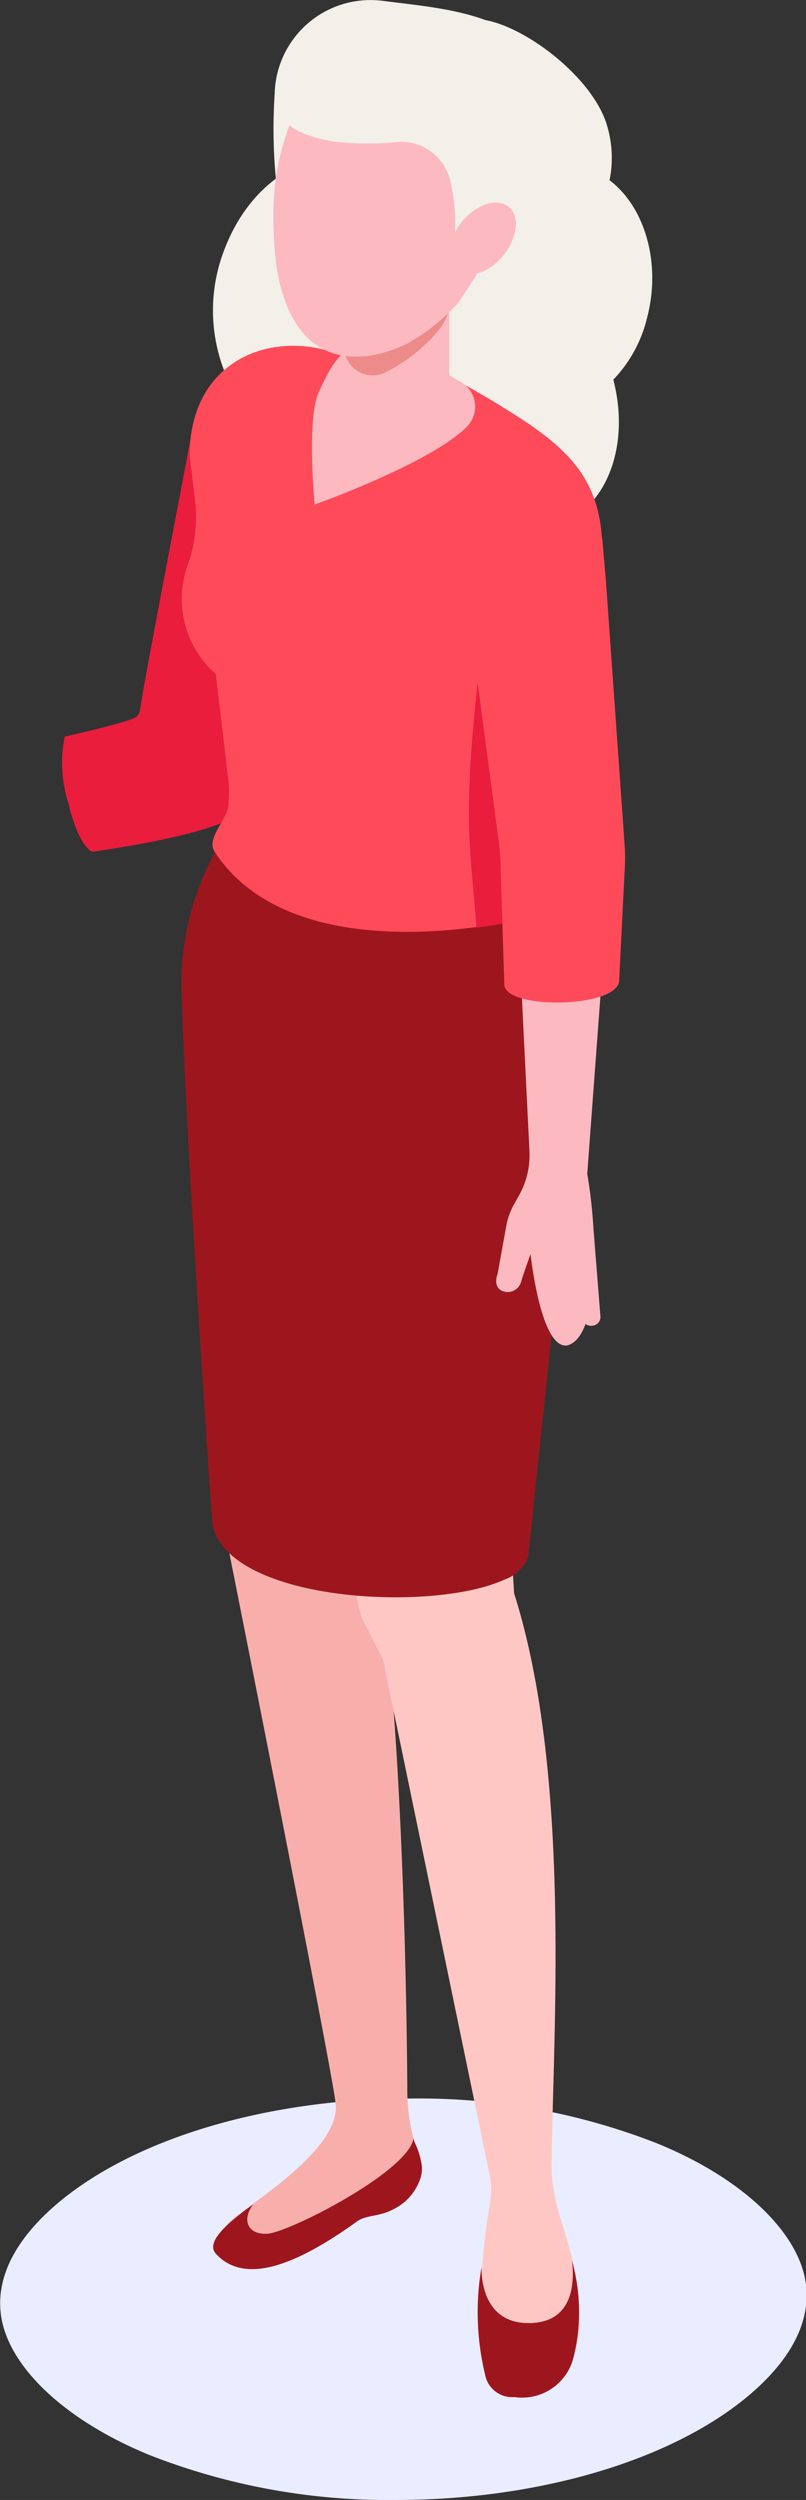
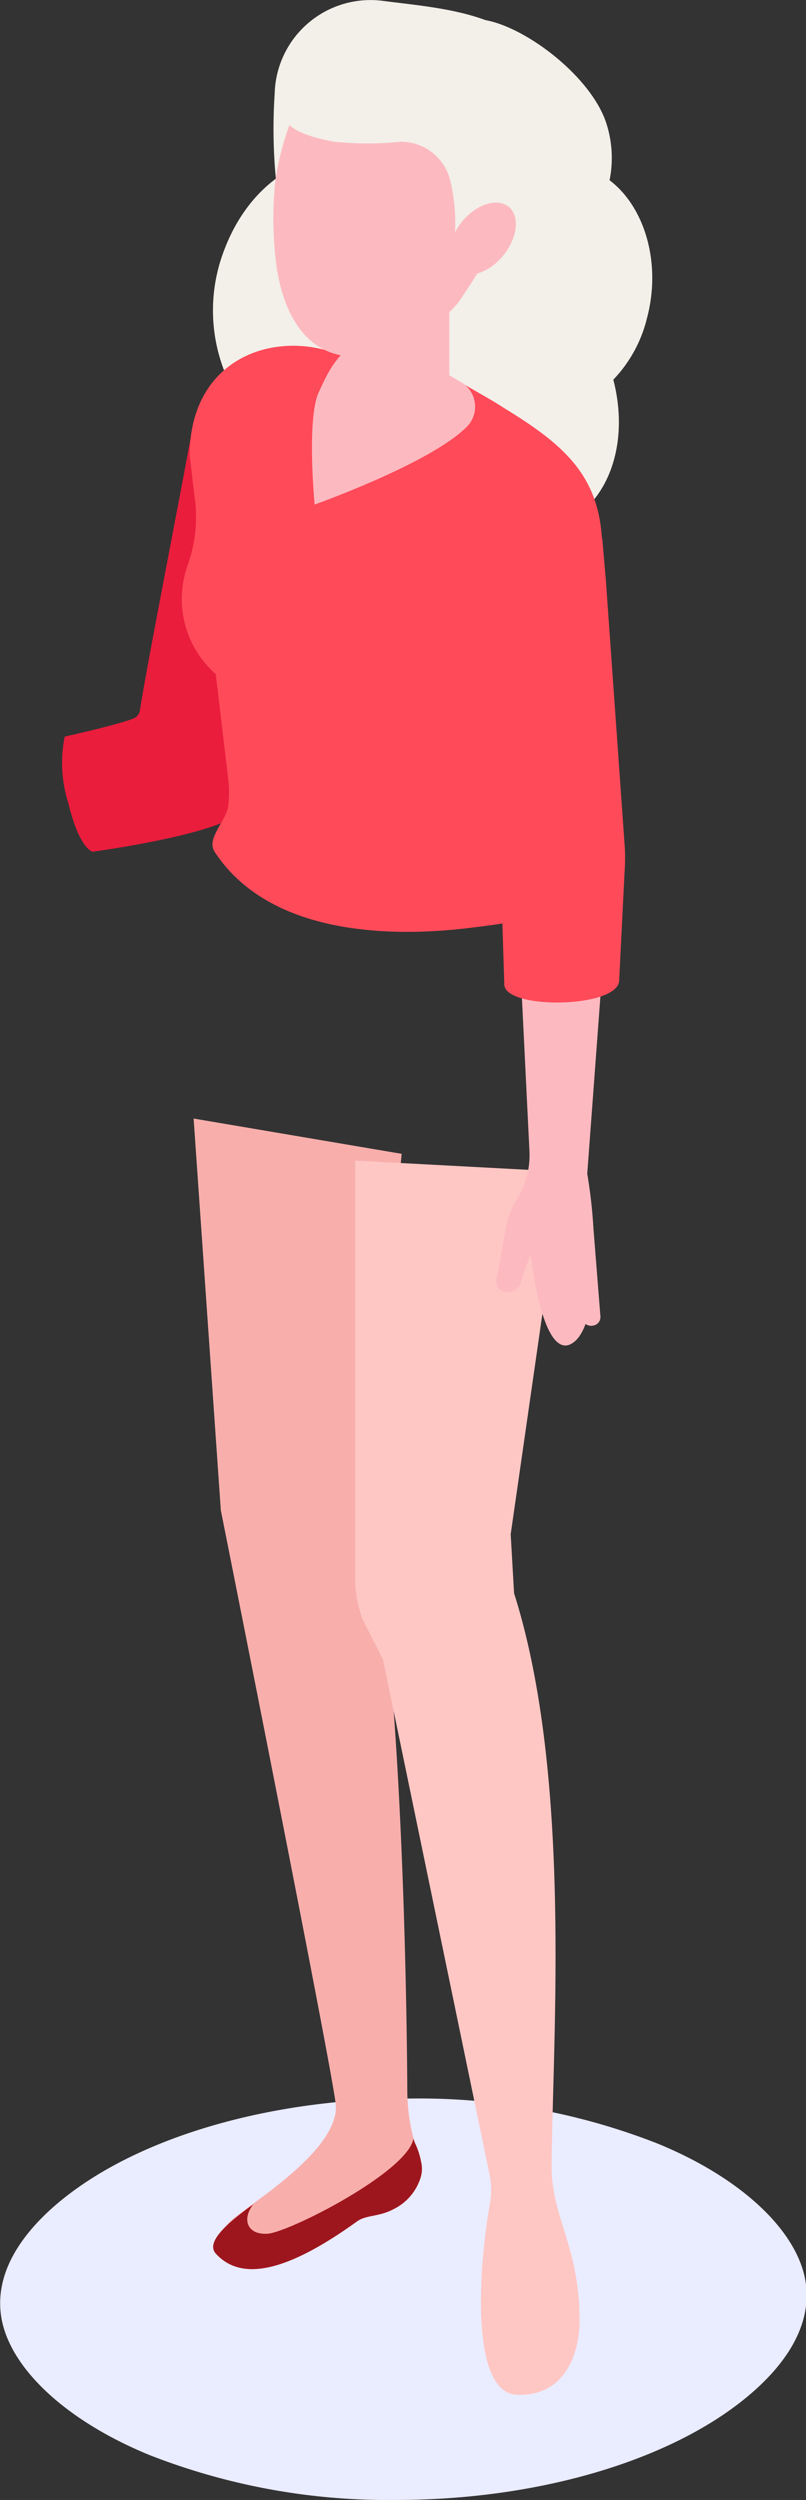
<svg xmlns="http://www.w3.org/2000/svg" viewBox="0 0 42.96 133.14">
  <rect x="0" y="0" width="42.96" height="133.14" fill="#333333" stroke="none" />
  <defs>
    <style>.cls-1{isolation:isolate;}.cls-2{fill:#eaecff;mix-blend-mode:multiply;}.cls-3{fill:#f3efe9;}.cls-4{fill:#f8afac;}.cls-5{fill:#fec7c4;}.cls-6{fill:#9e161d;}.cls-7{fill:#ea1d3d;}.cls-8{fill:#ff4a59;}.cls-9{fill:#fcbac0;}.cls-10{fill:#ed8b8b;}</style>
  </defs>
  <g class="cls-1">
    <g id="Laag_2" data-name="Laag 2">
      <g id="graphics">
        <path class="cls-2" d="M8,130.76a34.86,34.86,0,0,0,13.1,2.38c7.28,0,14.13-1.93,18.32-5.17,1.81-1.4,3.9-3.64,3.53-6.36S39.58,116,35,114.14a34.77,34.77,0,0,0-13.09-2.38c-7.29,0-14.14,1.93-18.33,5.17-1.81,1.4-3.89,3.64-3.53,6.35S3.39,128.88,8,130.76Z" />
        <path class="cls-3" d="M12,13.19c1.49-3.82,5-5.76,7.88-4.31a4.36,4.36,0,0,1,.85.57A7,7,0,0,1,23,14.69a4.35,4.35,0,0,1,1.87-.83,1.08,1.08,0,0,1,.19,0c0-.12,0-.24.07-.35a7.56,7.56,0,0,1,.95-2.22,6.84,6.84,0,0,1-1.93-3.11c-.82-2.83.34-5.47,2.6-5.89.24,0-1-1.24-1-1.24,2.24.33,5.85,3.08,6.6,5.62a6,6,0,0,1,.14,2.93c1.87,1.41,2.77,4.4,2,7.32a7.18,7.18,0,0,1-1.8,3.3c1,3.85-.6,7.4-3.69,8a5.29,5.29,0,0,1-3.31-.52,8.94,8.94,0,0,1-4.47-5.56A11.87,11.87,0,0,1,21,20.84c-1.75,2.17-4.31,3-6.49,1.92a5.34,5.34,0,0,1-2.31-2.43A8.93,8.93,0,0,1,12,13.19Z" />
        <path class="cls-4" d="M12.22,118.35c-.4.43-1.19,1.19-.68,1.71,1.33,1.4,3.67,1,7.51-1.77.47-.33,1.16-.23,1.91-.63a2.79,2.79,0,0,0,1.41-1.55,1.61,1.61,0,0,0,.07-1,3.94,3.94,0,0,0-.3-.93,1.42,1.42,0,0,1-.1-.29,10.38,10.38,0,0,1-.33-2.4s-.05-22.61-2.13-31.32l1.83-18.72L10.32,59.57l1.45,20.86s6,30.07,6.13,31.68c.12,1.87-2.69,4-4.42,5.26C12.87,117.83,12.39,118.17,12.22,118.35Z" />
        <path class="cls-5" d="M30,62.4,27.22,81.71l.18,3.14c3.1,9.76,2.05,23.74,2,30.53,0,2.7,1.49,4.31,1.49,8.16,0,1.95-.86,4.08-3.32,4s-2.11-6.43-1.46-10.17a4.09,4.09,0,0,0,0-1.48L20.41,88.36l-1.08-2.11a6.34,6.34,0,0,1-.4-2.2V61.81Z" />
-         <path class="cls-6" d="M25.67,120.72s-.19,3,2.5,3c2,0,2.52-1.51,2.32-3.3a10,10,0,0,1,.09,5.08,2.82,2.82,0,0,1-3.16,2.16,1.47,1.47,0,0,1-1.57-1.22A14.12,14.12,0,0,1,25.67,120.72Z" />
        <path class="cls-6" d="M11.54,120.06c1.33,1.4,3.67,1,7.51-1.77.47-.33,1.16-.23,1.91-.63a2.79,2.79,0,0,0,1.41-1.55,1.61,1.61,0,0,0,.07-1,3.94,3.94,0,0,0-.3-.93,1.42,1.42,0,0,1-.1-.29c-.31,1.78-6.64,5-7.78,5.07s-1.35-.83-.76-1.56a14.19,14.19,0,0,0-1.28,1C11.82,118.78,11,119.54,11.54,120.06Z" />
        <path class="cls-7" d="M3.45,39.23s2.79-.62,3.62-.95a.55.55,0,0,0,.38-.4c.31-2.11,2.45-13,2.79-15,.14-.8,4.88.94,4.88.94a1.66,1.66,0,0,1,1.08.72,1.58,1.58,0,0,1,.24,1.21c-.66,4.88-2.36,16.35-3.66,17.54s-7.84,2.07-7.84,2.07-.7-.12-1.29-2.56A7.06,7.06,0,0,1,3.45,39.23Z" />
-         <path class="cls-6" d="M9.68,52.85c.25,8.58,1.64,28.32,1.64,28.32.79,4,11,4.68,15.14,3.13a3.89,3.89,0,0,0,.41-.17,2.09,2.09,0,0,0,1.28-1.2L30,65.34c2.34-7.85,1.73-10.92-.66-15.94L29,48.73l-.87-.17L11.47,45.38A14.61,14.61,0,0,0,9.68,52.85Z" />
        <path class="cls-8" d="M12.18,41.64a5.88,5.88,0,0,1,0,1.11c0,.92-1.24,1.85-.73,2.63,3,4.55,9.7,4.55,13.88,4A29.81,29.81,0,0,0,29,48.73a9.5,9.5,0,0,1-1.19-4.46A9,9,0,0,1,28,42.33c0-.23.11-.48.17-.71a7.16,7.16,0,0,1,.3-.89l1.21-3.1L32.1,29.3c0-3.9-2-5.59-5.25-7.58-.34-.22-.69-.43-1.06-.64l-5.08-2.93c-.25-.13-2.16.92-2.41.82a7,7,0,0,0-1.82-.5c-3.19-.41-6.37,1.46-6.37,5.79l.26,2.19a7.58,7.58,0,0,1-.35,3.6,5.41,5.41,0,0,0-.33,1.85,5.31,5.31,0,0,0,1.81,4l.5,4.2Z" />
-         <path class="cls-7" d="M25,42.68c-.06,2.44.26,4.68.39,6.72A29.81,29.81,0,0,0,29,48.73a9.5,9.5,0,0,1-1.19-4.46A9,9,0,0,1,28,42.33L25.75,31.4C25.78,35,25.05,38.58,25,42.68Z" />
        <path class="cls-9" d="M17,20.87c-.67,1.38-.23,6-.23,6S23,24.66,24.91,22.7a1.52,1.52,0,0,0-.35-2.36l-3.69-2.13L19.62,18C18.08,18.51,17.52,19.73,17,20.87Z" />
        <path class="cls-9" d="M18.34,11.77v9.11c0,.42.39.83,1.11,1.09a4.94,4.94,0,0,0,3.93-.26,1,1,0,0,0,.57-.83V11.77Z" />
-         <path class="cls-10" d="M18.34,12.16v6.3a1.53,1.53,0,0,0,2.15,1.4,8.86,8.86,0,0,0,2.83-2.2A2.7,2.7,0,0,0,24,15.9V12.16Z" />
        <path class="cls-9" d="M14.82,14.67c.91,4.58,3.95,5,6.82,3.66a10.34,10.34,0,0,0,5.35-8c.31-4.17-2.31-6.91-5.77-7.16C13.34,2.59,14.5,13.08,14.82,14.67Z" />
        <path class="cls-3" d="M27.91,2.25C26.06.58,22.91.37,20.44.05A5.11,5.11,0,0,0,14.64,5a28.15,28.15,0,0,0,.06,4.48,14.37,14.37,0,0,1,.73-2.82s.46.56,2.41.89a17,17,0,0,0,3.5,0A2.7,2.7,0,0,1,24,9.62a9.71,9.71,0,0,1,.23,3.06,9.68,9.68,0,0,1,.86-1.23c.45-.54,1.75-.81,1.86-.41.31,1.06-2.67,5.29-2.67,5.29C30.27,13.93,30.86,4.93,27.91,2.25Z" />
        <path class="cls-9" d="M24.62,11.81c-.76.94-.88,2.1-.27,2.59s1.72.14,2.48-.8.89-2.1.28-2.59S25.39,10.87,24.62,11.81Z" />
        <path class="cls-9" d="M26.52,67.86,27,65.21a3.71,3.71,0,0,1,.36-1l.35-.63a4.38,4.38,0,0,0,.51-2.27l-.73-14.86a14.37,14.37,0,0,0-.12-1.73C27,42.1,26,34.36,25.79,32.22a1,1,0,0,1,.88-1l4.09-.31a1,1,0,0,1,1,.92L32.5,45a10.43,10.43,0,0,1,0,1.37l-1.2,16.14a26.67,26.67,0,0,1,.33,2.91L32,70.08a.46.46,0,0,1-.41.52.49.49,0,0,1-.38-.09c-.23.62-.53,1-.93,1.13-1.45.36-2-4.85-2-4.85s-.4,1.09-.5,1.46a.75.75,0,0,1-.76.56C26.35,68.75,26.4,68.14,26.52,67.86Z" />
        <path class="cls-8" d="M32.1,28.68l.19,2.18,1,14.1a10.42,10.42,0,0,1,0,1.48L33,52.25c-.13,1.45-6.12,1.53-6.12.17l-.19-6a12.48,12.48,0,0,0-.11-1.62C26.4,43.47,24,25.37,24,25.37Z" />
      </g>
    </g>
  </g>
</svg>